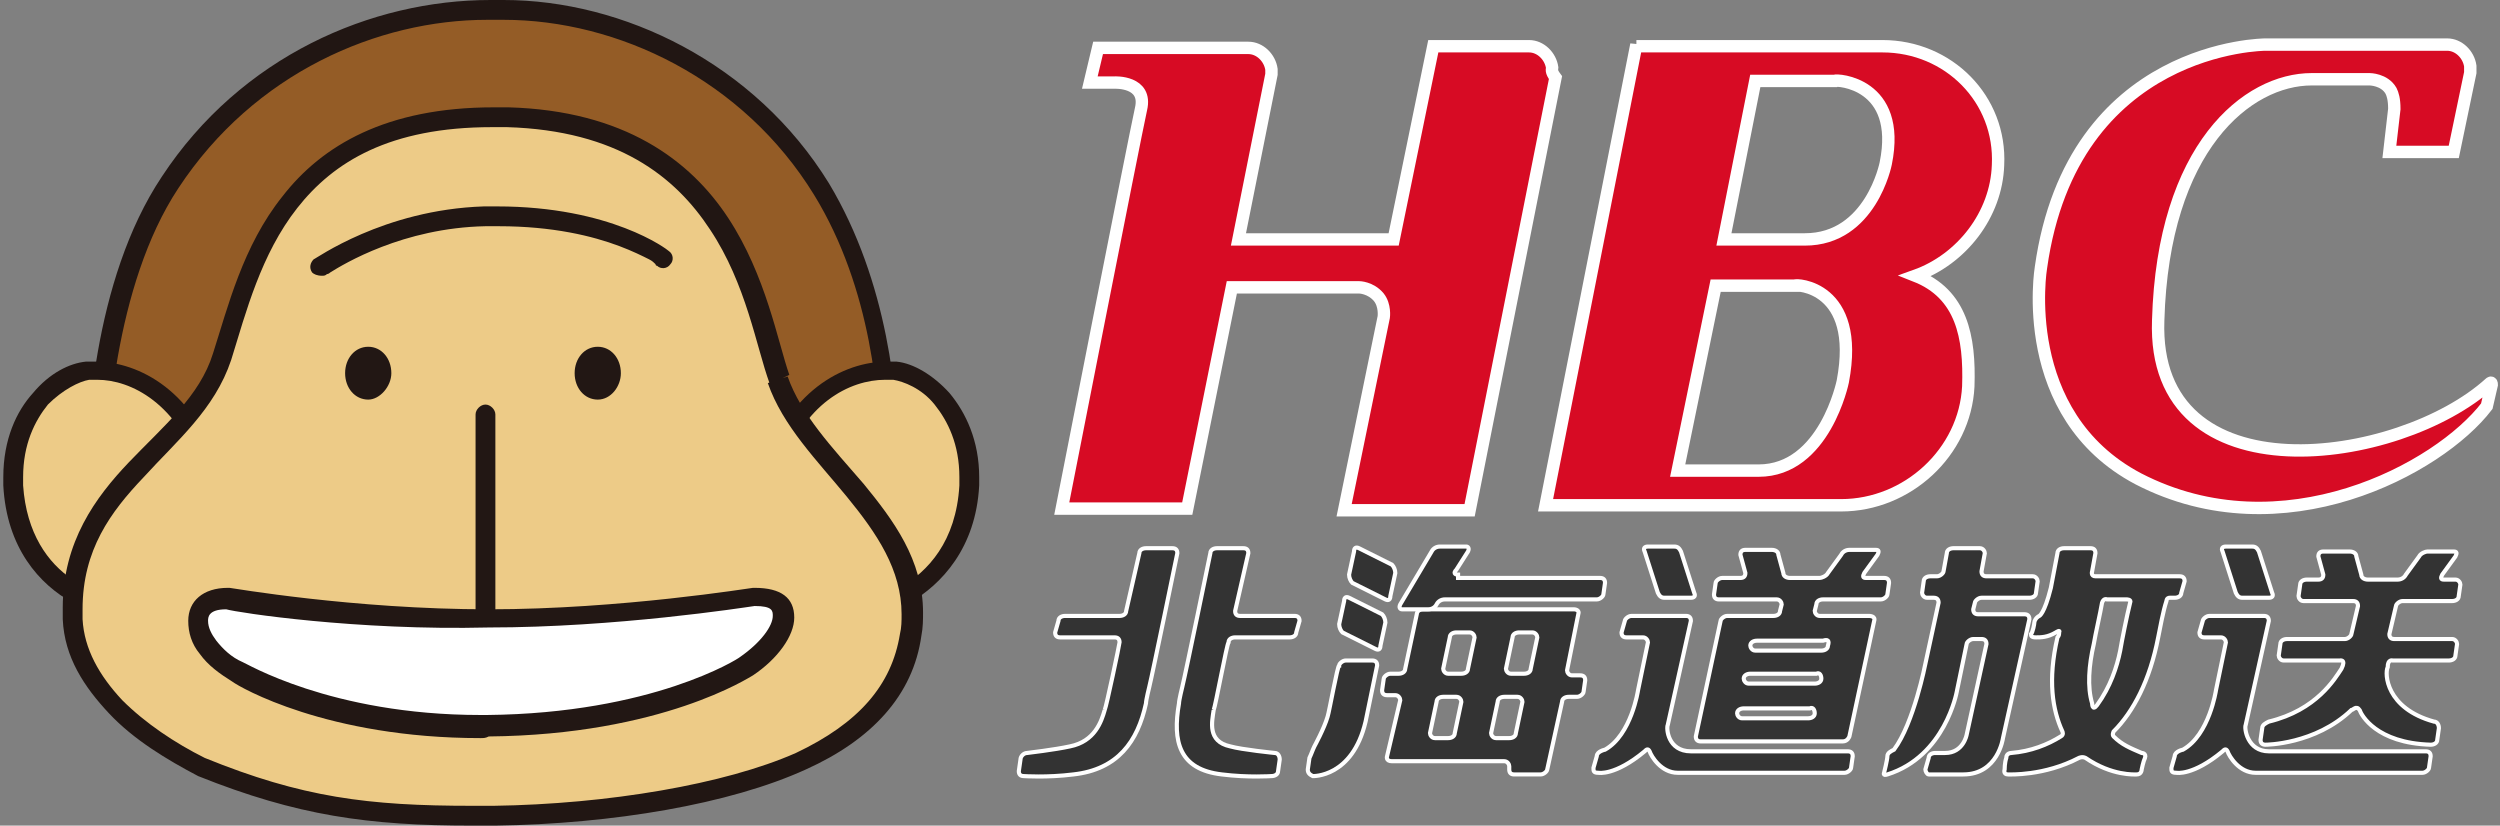
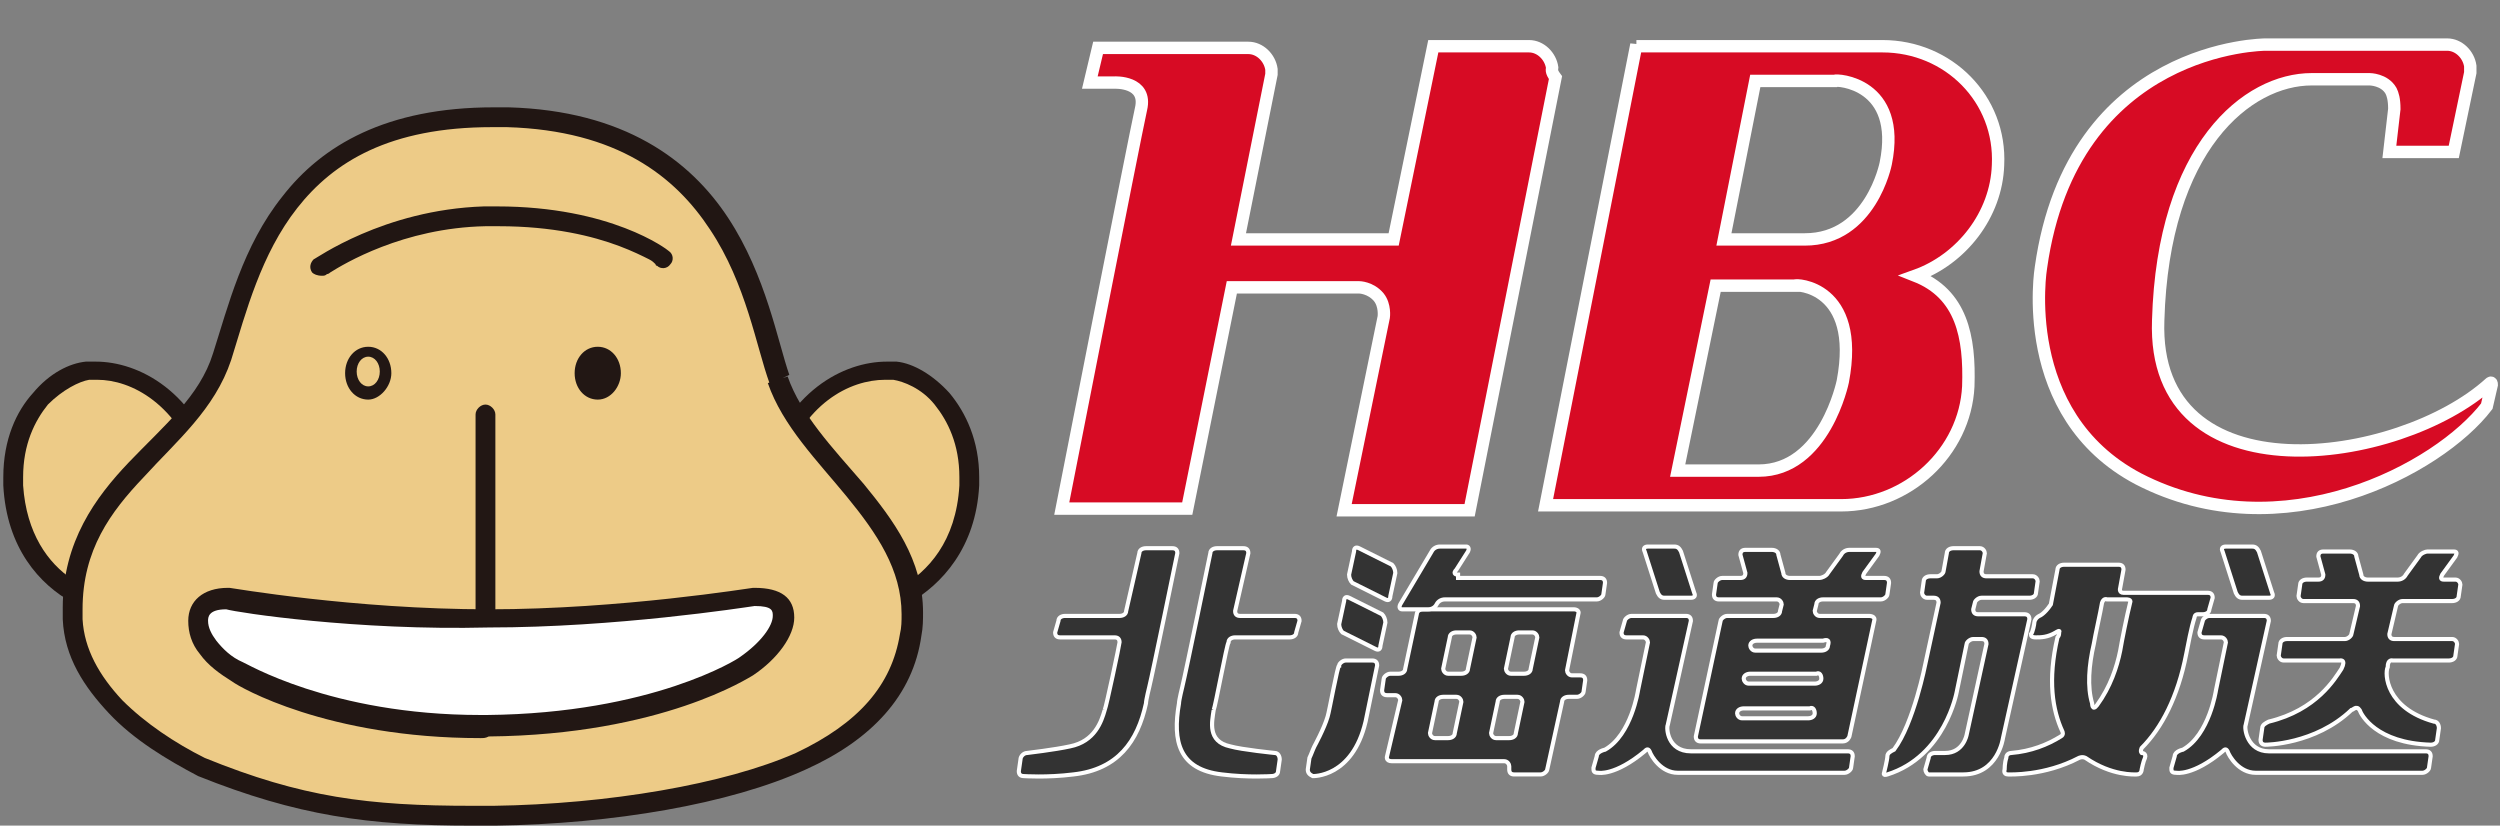
<svg xmlns="http://www.w3.org/2000/svg" version="1.1" id="レイヤー_1" x="0px" y="0px" viewBox="0 0 151.4 50" style="enable-background:new 0 0 151.4 50;" xml:space="preserve">
  <rect x="0" y="0" width="151.4" height="50" fill="#808080" stroke="none" />
  <polygon style="fill:#231815;" points="54.8,37.2 54.8,37.2 54.8,37.2 " />
-   <path style="fill:#945C26;" d="M53.8,30.6c0,0,1.1-10.8-4-19.1c-4.5-7.3-12.5-11-19.7-10.8l-0.2,0c-7-0.1-14.8,3.2-19.6,10.4  c-5.1,7.6-4.4,20.1-4.4,20.1L53.8,30.6z" />
-   <path style="fill:#211613;" d="M5.2,31.2c0,0,0-0.5,0-1.4c0-3.5,0.4-12.8,4.6-19.1C14.6,3.4,22.5,0,29.7,0h0.2L30,0l0,0c0.2,0,0.3,0,0.5,0  c7.2,0,15.2,3.8,19.7,11.1c3.6,6,4.2,13,4.2,16.8c0,1.7-0.1,2.7-0.1,2.7c0,0.3-0.3,0.5-0.6,0.5L5.9,31.7h0  C5.5,31.7,5.3,31.5,5.2,31.2 M10.8,11.4c-3.9,5.9-4.4,15.1-4.4,18.5c0,0.3,0,0.5,0,0.7L53.2,30c0,0,0-0.1,0-0.1  c0-0.4,0.1-1.1,0.1-1.9c0-3.7-0.5-10.5-4-16.2C45,4.8,37.4,1.2,30.5,1.2c-0.2,0-0.3,0-0.5,0l-0.2,0h-0.1h-0.2  C22.9,1.2,15.4,4.4,10.8,11.4" />
  <path style="fill:#EDCB87;" d="M8.4,37.3c0,0-7.2-0.8-7.6-7.9c-0.2-4.6,2.8-6.8,4.5-7c2.4-0.3,6,1.2,7.5,6.3L8.4,37.3z" />
  <path style="fill:#211613;" d="M8.3,37.9c-0.1,0-1.9-0.2-3.9-1.4c-2-1.1-4-3.3-4.2-7.1c0-0.2,0-0.4,0-0.5c0-2.3,0.8-4,1.8-5.1  c1-1.2,2.2-1.8,3.2-1.9c0.2,0,0.4,0,0.6,0c2.6,0,6.1,1.8,7.5,6.7c0,0.1,0,0.3,0,0.4l-4.4,8.6C8.8,37.8,8.6,37.9,8.3,37.9  C8.3,37.9,8.3,37.9,8.3,37.9 M8.4,37.3l0.1-0.6L8.4,37.3z M5.4,23c-0.6,0.1-1.6,0.6-2.5,1.5c-0.8,1-1.5,2.4-1.5,4.4  c0,0.2,0,0.3,0,0.5c0.2,2.9,1.5,4.7,3,5.7c1.4,1,2.9,1.4,3.7,1.6l4.1-8C10.8,24.4,7.9,23,5.9,23C5.7,23,5.5,23,5.4,23" />
  <path style="fill:#EDCB87;" d="M51.2,37.3c0,0,7.2-0.8,7.6-7.9c0.2-4.6-2.8-6.8-4.5-7c-2.4-0.3-6,1.2-7.5,6.3L51.2,37.3z" />
  <path style="fill:#211613;" d="M50.7,37.6L46.2,29c-0.1-0.1-0.1-0.3,0-0.4c1.4-4.9,4.9-6.7,7.5-6.7c0.2,0,0.4,0,0.6,0c1,0.1,2.2,0.8,3.2,1.9  c1,1.2,1.8,2.9,1.8,5.1c0,0.2,0,0.3,0,0.5c-0.2,3.8-2.3,6-4.2,7.1c-2,1.2-3.8,1.4-3.9,1.4c0,0,0,0-0.1,0  C51,37.9,50.8,37.8,50.7,37.6 M51.2,37.3l0.5-0.3L51.2,37.3z M51.5,36.7c0.2,0,0.4-0.1,0.6-0.1c0.6-0.2,1.5-0.5,2.4-1  c1.7-1,3.4-2.8,3.6-6.2c0-0.2,0-0.3,0-0.5c0-2-0.7-3.4-1.5-4.4c-0.8-1-1.9-1.4-2.5-1.5c-0.2,0-0.3,0-0.5,0c-2.1,0-5,1.4-6.3,5.6  L51.5,36.7z" />
  <path style="fill:#EDCB87;" d="M47.2,23c1.8,5.3,9,8.7,8,15.4c-0.5,3.4-2.7,5.9-6.6,7.7c-4.4,2-11.6,3.2-18.5,3.3c-7.1,0.1-11.4-0.3-17.8-3  c-3.7-1.9-7.6-4.9-7.8-8.9c-0.4-8.2,7.2-10.2,9.1-15.9c1.8-5.7,3.8-14.9,17.3-14.5C44.4,7.5,45.7,18.7,47.2,23" />
-   <path style="fill:#221714;" d="M22.3,21.2c-0.6,0-1.1,0.6-1.1,1.3c0,0.7,0.5,1.3,1.1,1.3c0.6,0,1.1-0.6,1.1-1.3  C23.3,21.8,22.9,21.2,22.3,21.2z" />
  <path style="fill:#221714;" d="M22.3,24.2c-0.8,0-1.4-0.7-1.4-1.6c0-0.9,0.6-1.6,1.4-1.6c0.8,0,1.4,0.7,1.4,1.6C23.7,23.4,23,24.2,22.3,24.2  z M22.3,21.6c-0.4,0-0.7,0.4-0.7,0.9c0,0.5,0.3,0.9,0.7,0.9c0.4,0,0.7-0.4,0.7-0.9C23,22,22.7,21.6,22.3,21.6z" />
  <path style="fill:#221714;" d="M36.2,21.2c-0.6,0-1.1,0.6-1.1,1.3c0,0.7,0.5,1.3,1.1,1.3c0.6,0,1.1-0.6,1.1-1.3  C37.3,21.8,36.8,21.2,36.2,21.2z" />
  <path style="fill:#221714;" d="M36.2,24.2c-0.8,0-1.4-0.7-1.4-1.6c0-0.9,0.6-1.6,1.4-1.6c0.8,0,1.4,0.7,1.4,1.6C37.6,23.4,37,24.2,36.2,24.2  z M36.2,21.6c-0.4,0-0.7,0.4-0.7,0.9c0,0.5,0.3,0.9,0.7,0.9c0.4,0,0.7-0.4,0.7-0.9C36.9,22,36.6,21.6,36.2,21.6z" />
  <path style="fill:#221714;" d="M29.4,39.3c-0.3,0-0.6-0.3-0.6-0.6V25.1c0-0.3,0.3-0.6,0.6-0.6c0.3,0,0.6,0.3,0.6,0.6v13.6  C30,39,29.8,39.3,29.4,39.3z" />
  <g>
    <path style="fill:#FFFFFF;" d="M45.6,36.3c1,0,1.8,0.2,1.8,1.2c0,0.9-0.8,2.1-2.2,3c0,0-5.3,3.5-15.6,3.6c-9.6,0.1-15.1-3.3-15.1-3.3   c-0.8-0.4-1.4-1-1.8-1.5c-0.4-0.5-0.6-1.1-0.6-1.6c0-1,0.8-1.3,1.8-1.3c0,0,7.4,1.3,15.8,1.3C37.7,37.6,45.6,36.3,45.6,36.3z" />
-     <path style="fill:#FFFFFF;" d="M45.6,36.3c0,0-8,1.3-16.1,1.3c-8.3,0-15.8-1.3-15.8-1.3c-1,0-1.8,0.4-1.8,1.3c0,0.5,0.2,1,0.6,1.6   c0.4,0.5,1,1.1,1.8,1.5c0,0,5.5,3.4,15.1,3.3c10.4-0.1,15.6-3.6,15.6-3.6c1.4-0.9,2.2-2.1,2.2-3C47.4,36.5,46.6,36.3,45.6,36.3z" />
  </g>
  <g>
    <path style="fill:#221714;" d="M29.1,44.7C29.1,44.7,29.1,44.7,29.1,44.7c-9.3,0-14.6-3.1-15-3.4c-0.8-0.5-1.5-1-2-1.7   c-0.5-0.6-0.7-1.3-0.7-2c0-1.2,0.9-2,2.4-2c0,0,0.1,0,0.1,0c0.1,0,7.5,1.3,15.7,1.3c8,0,15.9-1.3,16-1.3c0,0,0.1,0,0.1,0   c1.6,0,2.4,0.6,2.4,1.8c0,1.1-1,2.5-2.5,3.5c-0.2,0.1-5.5,3.6-16,3.7C29.4,44.7,29.3,44.7,29.1,44.7z M13.7,36.9   c-1.1,0-1.1,0.5-1.1,0.7c0,0.4,0.2,0.8,0.5,1.2c0.4,0.5,0.9,1,1.6,1.3c0,0,0,0,0,0c0.1,0,5.3,3.2,14.4,3.2c0,0,0,0,0,0   c0.1,0,0.3,0,0.4,0c10-0.1,15.2-3.4,15.3-3.5c1.3-0.9,2-1.9,2-2.5c0-0.3,0-0.6-1.1-0.6c-0.7,0.1-8.4,1.3-16.1,1.3   C21.6,38.2,14.4,37.1,13.7,36.9z" />
  </g>
  <path style="fill:#211613;" d="M12,47L12,47c-1.9-1-3.9-2.2-5.4-3.8c-1.5-1.6-2.7-3.4-2.8-5.7c0-0.2,0-0.4,0-0.7c0-4,2-6.7,4-8.8  c2.1-2.2,4.3-4,5.1-6.6c0.9-2.8,1.8-6.5,4.2-9.5c2.4-3.1,6.3-5.4,12.8-5.4c0.3,0,0.6,0,0.9,0c7,0.2,11,3.2,13.3,6.7  c2.3,3.5,3,7.5,3.7,9.5L47.2,23l-0.6,0.2c-0.8-2.2-1.4-6-3.6-9.3c-2.1-3.2-5.6-6-12.3-6.2c-0.3,0-0.6,0-0.9,0  c-6.2,0-9.6,2.1-11.8,4.9c-2.2,2.8-3.1,6.3-4,9.2c-1,3-3.3,4.9-5.3,7.1c-2,2.1-3.7,4.4-3.7,8c0,0.2,0,0.4,0,0.6  c0.1,1.8,1,3.4,2.4,4.9c1.4,1.4,3.2,2.6,5,3.5c5.9,2.4,9.9,2.9,16.2,2.9c0.4,0,0.9,0,1.3,0c6.9-0.1,14-1.3,18.3-3.2  c3.8-1.8,5.8-4.1,6.3-7.2c0.1-0.4,0.1-0.8,0.1-1.2c0-2.7-1.5-4.9-3.3-7.1c-1.8-2.2-3.9-4.3-4.8-6.9l0.6-0.2l0.6-0.2  c0.8,2.3,2.7,4.3,4.6,6.5c1.8,2.2,3.6,4.6,3.6,7.8c0,0.4,0,0.9-0.1,1.4c-0.5,3.6-3,6.3-7,8.1c-4.6,2.1-11.7,3.3-18.8,3.4  c-0.5,0-0.9,0-1.3,0h-0.1C22.3,50,18,49.4,12,47" />
  <path style="fill:#211613;" d="M18.9,16.5c-0.2-0.3-0.1-0.6,0.1-0.8c0.1,0,4.2-3,10.3-3.2c0.3,0,0.5,0,0.8,0c6.9,0,10.3,2.6,10.4,2.7  c0.3,0.2,0.3,0.6,0.1,0.8c-0.2,0.3-0.6,0.3-0.8,0.1c0,0,0,0,0,0c0,0-0.1,0-0.1-0.1c-0.1-0.1-0.2-0.2-0.4-0.3c-0.4-0.2-1-0.5-1.8-0.8  c-1.6-0.6-4-1.2-7.3-1.2c-0.2,0-0.5,0-0.8,0c-5,0.1-8.6,2.3-9.4,2.8c-0.1,0.1-0.2,0.1-0.2,0.1c-0.1,0.1-0.2,0.1-0.3,0.1  C19.2,16.7,19,16.6,18.9,16.5" />
  <g>
    <path style="fill:#D70B24;stroke:#FFFFFF;stroke-width:0.75;stroke-miterlimit:10;" d="M94,4.1c-0.1-0.7-0.7-1.3-1.4-1.3l0,0h-5.8l-2.4,11.7h-9.4l2-10l0,0c0-0.1,0-0.2,0-0.3   c-0.1-0.7-0.7-1.3-1.4-1.3l0,0h-4.2h-1.6h-3.3l-0.5,2.1h1.5c0,0,2-0.1,1.6,1.6c-0.4,1.8-4.8,24.2-4.8,24.2h7.6l2.7-13.4h7.7   c0,0,0.7,0,1.2,0.6c0.4,0.5,0.3,1.2,0.3,1.2l-2.4,11.7h7.6l5.2-26.2l0,0C93.9,4.3,94,4.2,94,4.1z" />
    <path style="fill:#D70B24;stroke:#FFFFFF;stroke-width:0.75;stroke-miterlimit:10;" d="M144.7,9.2h3.9l1-4.8l0,0c0-0.1,0-0.3,0-0.4c-0.1-0.7-0.7-1.3-1.4-1.3c0,0,0,0,0,0l0,0h-11   c0,0-11.7,0-13.6,13.5c0,0-1.5,8.9,5.9,12.8c8.7,4.5,18.2-0.6,21.1-4.4l0.3-1.3c0-0.2-0.1-0.1-0.1-0.1c-5.5,5-20.5,7.1-20.1-3.8   C131,8.9,136.1,4.8,140,4.8h3.5c0,0,0.9,0,1.3,0.7c0.1,0.2,0.2,0.5,0.2,1.1L144.7,9.2z" />
    <path style="fill:#D70B24;stroke:#FFFFFF;stroke-width:0.75;stroke-miterlimit:10;" d="M99.1,2.7L99.1,2.7l-5.5,27.9h17.7l0.2,0c4,0,7.5-3.2,7.7-7.2c0.1-3-0.4-5.6-3.2-6.7c2.8-1,4.9-3.7,5-6.7   c0.2-4-3-7.2-7-7.2H99.1z M111.6,23.1c0,0-1.1,5.4-5.1,5.4c-0.5,0-4.9,0-4.9,0l2.3-11.2h4.8C108.7,17.2,112.7,17.3,111.6,23.1z    M114.2,9.9c0,0-0.9,4.6-4.9,4.6c-0.5,0-4.9,0-4.9,0l1.9-9.6h4.8C111.2,4.8,115.2,5,114.2,9.9z" />
  </g>
  <g>
    <g>
      <g>
        <path style="fill:#333333;stroke:#FFFFFF;stroke-width:0.25;stroke-miterlimit:10;" d="M66.9,43c-0.2,0.7-0.6,1.9-2.1,2.2c-0.9,0.2-2.6,0.4-2.6,0.4c-0.2,0-0.4,0.2-0.4,0.4l-0.1,0.7     c0,0.2,0.1,0.3,0.3,0.3c0,0,1.4,0.1,3-0.1c2.7-0.3,3.9-2,4.4-4.3c0-0.2,0.2-1,0.2-1c0.2-0.8,1.7-8.1,1.7-8.1     c0-0.2-0.1-0.3-0.3-0.3h-1.6c-0.2,0-0.4,0.1-0.4,0.3L68.2,37c0,0.2-0.2,0.3-0.4,0.3h-3.3c-0.2,0-0.4,0.1-0.4,0.3l-0.2,0.7     c0,0.2,0.1,0.3,0.3,0.3h3.3c0.2,0,0.3,0.1,0.3,0.3C67.8,39,67,42.8,66.9,43" />
        <path style="fill:#333333;stroke:#FFFFFF;stroke-width:0.25;stroke-miterlimit:10;" d="M73.5,43c-0.1,0.7-0.4,1.9,1,2.2c0.7,0.2,2.7,0.4,2.7,0.4c0.2,0,0.3,0.2,0.3,0.4l-0.1,0.7     c0,0.2-0.2,0.3-0.4,0.3c0,0-1.4,0.1-3-0.1c-2.6-0.3-3-2-2.6-4.3c0-0.2,0.2-1,0.2-1c0.2-0.8,1.7-8.1,1.7-8.1     c0-0.2,0.2-0.3,0.4-0.3h1.6c0.2,0,0.3,0.1,0.3,0.3L74.8,37c0,0.2,0.1,0.3,0.3,0.3h3.3c0.2,0,0.3,0.1,0.3,0.3l-0.2,0.7     c0,0.2-0.2,0.3-0.4,0.3h-3.3c-0.2,0-0.4,0.1-0.4,0.3C74.3,39,73.6,42.8,73.5,43" />
      </g>
-       <path style="fill:#333333;stroke:#FFFFFF;stroke-width:0.25;stroke-miterlimit:10;" d="M123.5,37.3c-0.2,0.1-0.3,0.3-0.3,0.4c0,0.1-0.1,0.6-0.2,0.7c0,0.1,0,0.2,0.3,0.2c0.3,0,0.7,0,1.2-0.3    c0,0,0.3-0.2,0.2,0c0,0.1,0,0.2-0.1,0.3c-0.6,2.6-0.3,4.4,0.3,5.7c0,0,0.1,0.2-0.1,0.3c-0.8,0.5-1.8,0.9-3,1c0,0-0.3,0-0.3,0.3    c-0.1,0.3-0.1,0.7-0.1,0.7s-0.1,0.3,0.2,0.3c0.1,0,2.2,0.1,4.3-1c0,0,0.2-0.1,0.4,0c1.6,1.1,3,1,3.1,1c0.3,0,0.3-0.3,0.3-0.3    s0.1-0.5,0.2-0.7c0.1-0.3-0.2-0.3-0.2-0.3c-0.7-0.3-1.2-0.5-1.7-1c-0.1-0.1,0-0.3,0-0.3c1.2-1.2,2.2-3.1,2.7-5.7    c0.1-0.5,0.3-1.6,0.5-2.2c0,0,0-0.2,0.2-0.2h0.3c0.2,0,0.4-0.1,0.4-0.3l0.2-0.7c0-0.2-0.1-0.3-0.3-0.3h-5.1    c-0.3,0-0.2-0.3-0.2-0.3l0.2-1.1c0-0.2-0.1-0.3-0.3-0.3H125c-0.2,0-0.4,0.1-0.4,0.3l-0.4,2.1C123.8,37.2,123.5,37.3,123.5,37.3z     M126.7,42.6c-0.3-1-0.2-2.3,0.1-3.6c0.1-0.6,0.4-1.9,0.5-2.5c0.1-0.3,0.3-0.2,0.3-0.2h1.2c0,0,0.3,0,0.2,0.2    c-0.2,0.8-0.5,2.3-0.6,2.9c-0.2,1-0.6,2.2-1.4,3.3C126.7,43.1,126.7,42.6,126.7,42.6z" />
+       <path style="fill:#333333;stroke:#FFFFFF;stroke-width:0.25;stroke-miterlimit:10;" d="M123.5,37.3c-0.2,0.1-0.3,0.3-0.3,0.4c0,0.1-0.1,0.6-0.2,0.7c0,0.1,0,0.2,0.3,0.2c0.3,0,0.7,0,1.2-0.3    c0,0,0.3-0.2,0.2,0c0,0.1,0,0.2-0.1,0.3c-0.6,2.6-0.3,4.4,0.3,5.7c0,0,0.1,0.2-0.1,0.3c-0.8,0.5-1.8,0.9-3,1c0,0-0.3,0-0.3,0.3    c-0.1,0.3-0.1,0.7-0.1,0.7s-0.1,0.3,0.2,0.3c0.1,0,2.2,0.1,4.3-1c0,0,0.2-0.1,0.4,0c1.6,1.1,3,1,3.1,1c0.3,0,0.3-0.3,0.3-0.3    s0.1-0.5,0.2-0.7c0.1-0.3-0.2-0.3-0.2-0.3c-0.1-0.1,0-0.3,0-0.3c1.2-1.2,2.2-3.1,2.7-5.7    c0.1-0.5,0.3-1.6,0.5-2.2c0,0,0-0.2,0.2-0.2h0.3c0.2,0,0.4-0.1,0.4-0.3l0.2-0.7c0-0.2-0.1-0.3-0.3-0.3h-5.1    c-0.3,0-0.2-0.3-0.2-0.3l0.2-1.1c0-0.2-0.1-0.3-0.3-0.3H125c-0.2,0-0.4,0.1-0.4,0.3l-0.4,2.1C123.8,37.2,123.5,37.3,123.5,37.3z     M126.7,42.6c-0.3-1-0.2-2.3,0.1-3.6c0.1-0.6,0.4-1.9,0.5-2.5c0.1-0.3,0.3-0.2,0.3-0.2h1.2c0,0,0.3,0,0.2,0.2    c-0.2,0.8-0.5,2.3-0.6,2.9c-0.2,1-0.6,2.2-1.4,3.3C126.7,43.1,126.7,42.6,126.7,42.6z" />
      <g>
        <path style="fill:#333333;stroke:#FFFFFF;stroke-width:0.25;stroke-miterlimit:10;" d="M81.7,34.8c0,0.2,0.1,0.4,0.2,0.5l2,1c0.2,0.1,0.3,0,0.3-0.2l0.3-1.4c0-0.2-0.1-0.4-0.2-0.5l-2-1     c-0.2-0.1-0.3,0-0.3,0.2L81.7,34.8z" />
        <path style="fill:#333333;stroke:#FFFFFF;stroke-width:0.25;stroke-miterlimit:10;" d="M81.1,37.8c0,0.2,0.1,0.4,0.2,0.5l2,1c0.2,0.1,0.3,0,0.3-0.2l0.3-1.4c0-0.2-0.1-0.4-0.2-0.5l-2-1     c-0.2-0.1-0.3,0-0.3,0.2L81.1,37.8z" />
        <path style="fill:#333333;stroke:#FFFFFF;stroke-width:0.25;stroke-miterlimit:10;" d="M80.4,43.4c-0.2,0.7-0.8,1.8-0.8,1.8c-0.1,0.2-0.2,0.5-0.3,0.7l-0.1,0.7c0,0.2,0.1,0.3,0.3,0.4     c0,0,2.4,0.1,3.2-3.3c0.1-0.5,0.7-3.4,0.7-3.4c0-0.2-0.1-0.3-0.3-0.3h-1.6c-0.2,0-0.4,0.2-0.4,0.3C81,40.3,80.5,43.1,80.4,43.4z" />
        <path style="fill:#333333;stroke:#FFFFFF;stroke-width:0.25;stroke-miterlimit:10;" d="M95.6,37.1c0-0.1-0.1-0.2-0.3-0.2h-9.1c-0.4,0-0.4,0.3-0.4,0.3l-0.7,3.3c0,0.2-0.2,0.3-0.4,0.3h-0.5     c-0.2,0-0.4,0.2-0.4,0.3l-0.1,0.7c0,0.2,0.1,0.3,0.3,0.3h0.5c0.2,0,0.3,0.2,0.3,0.3L84,45.8c0,0-0.1,0.3,0.3,0.3h6.8     c0.2,0,0.3,0.2,0.3,0.3l0,0.2c0,0.2,0.1,0.3,0.3,0.3h1.6c0.2,0,0.4-0.2,0.4-0.3l0.9-4.1c0-0.2,0.2-0.3,0.4-0.3h0.5     c0.2,0,0.4-0.2,0.4-0.3l0.1-0.7c0-0.2-0.1-0.3-0.3-0.3h-0.5c-0.2,0-0.3-0.2-0.3-0.3L95.6,37.1z M92.8,38.3c0.2,0,0.3,0.2,0.3,0.3     l-0.4,1.9c0,0.2-0.2,0.3-0.4,0.3h-0.8c-0.2,0-0.3-0.2-0.3-0.3l0.4-1.9c0-0.2,0.2-0.3,0.4-0.3H92.8z M87.8,38.6     c0-0.2,0.2-0.3,0.4-0.3H89c0.2,0,0.3,0.2,0.3,0.3l-0.4,1.9c0,0.2-0.2,0.3-0.4,0.3h-0.8c-0.2,0-0.3-0.2-0.3-0.3L87.8,38.6z      M86.9,44.7c-0.2,0-0.3-0.2-0.3-0.3l0.4-1.9c0-0.2,0.2-0.3,0.4-0.3h0.8c0.2,0,0.3,0.2,0.3,0.3l-0.4,1.9c0,0.2-0.2,0.3-0.4,0.3     H86.9z M91.8,44.4c0,0.2-0.2,0.3-0.4,0.3h-0.8c-0.2,0-0.3-0.2-0.3-0.3l0.4-1.9c0-0.2,0.2-0.3,0.4-0.3h0.8c0.2,0,0.3,0.2,0.3,0.3     L91.8,44.4z" />
        <path style="fill:#333333;stroke:#FFFFFF;stroke-width:0.25;stroke-miterlimit:10;" d="M88.3,34.8c-0.2,0-0.3-0.1-0.1-0.3l0.7-1.1c0.1-0.2,0-0.3-0.1-0.3h-1.6c-0.2,0-0.4,0.1-0.5,0.3l-1.9,3.2     c-0.1,0.2,0,0.3,0.1,0.3h1.6c0.2,0,0.4-0.1,0.5-0.3l0,0c0.1-0.2,0.3-0.3,0.5-0.3h9.2c0.2,0,0.4-0.2,0.4-0.3l0.1-0.7     c0-0.2-0.1-0.3-0.3-0.3H88.3z" />
      </g>
      <g>
        <path style="fill:#333333;stroke:#FFFFFF;stroke-width:0.25;stroke-miterlimit:10;" d="M110.2,37.3c-0.2,0-0.3-0.2-0.3-0.3l0.1-0.4c0-0.2,0.2-0.3,0.4-0.3h3.5c0.2,0,0.4-0.2,0.4-0.3l0.1-0.7     c0-0.2-0.1-0.3-0.3-0.3h-1.1c-0.2,0-0.2-0.1-0.1-0.3l0.8-1.1c0.1-0.2,0.1-0.3-0.1-0.3h-1.6c-0.2,0-0.4,0.1-0.5,0.3l-0.8,1.1     c-0.1,0.2-0.4,0.3-0.5,0.3h-1.8c-0.2,0-0.4-0.1-0.4-0.3l-0.3-1.1c0-0.2-0.2-0.3-0.4-0.3h-1.6c-0.2,0-0.3,0.1-0.3,0.3l0.3,1.1     c0,0.2-0.1,0.3-0.3,0.3h-1.1c-0.2,0-0.4,0.2-0.4,0.3l-0.1,0.7c0,0.2,0.1,0.3,0.3,0.3h3.5c0.2,0,0.3,0.2,0.3,0.3l-0.1,0.4     c0,0.2-0.2,0.3-0.4,0.3h-2.8c-0.2,0-0.4,0.2-0.4,0.3l-1.5,7c0,0.2,0.1,0.3,0.3,0.3h8.6c0.3,0,0.4-0.3,0.4-0.3l1.5-7     c0.1-0.3-0.3-0.3-0.3-0.3H110.2z M109.9,43.2c0,0.2-0.2,0.3-0.4,0.3h-4c-0.2,0-0.3-0.2-0.3-0.3l0,0c0-0.2,0.2-0.3,0.4-0.3h4     C109.8,42.8,109.9,43,109.9,43.2L109.9,43.2z M110.3,41.1c0,0.2-0.2,0.3-0.4,0.3h-4c-0.2,0-0.3-0.2-0.3-0.3l0,0     c0-0.2,0.2-0.3,0.4-0.3h4C110.2,40.7,110.3,40.9,110.3,41.1L110.3,41.1z M110.7,39.1c0,0.2-0.2,0.3-0.4,0.3h-4     c-0.2,0-0.3-0.2-0.3-0.3l0,0c0-0.2,0.2-0.3,0.4-0.3h4C110.7,38.7,110.8,38.8,110.7,39.1L110.7,39.1z" />
      </g>
      <g>
        <path style="fill:#333333;stroke:#FFFFFF;stroke-width:0.25;stroke-miterlimit:10;" d="M147.4,43.7c0.2,0,0.3,0.2,0.3,0.4l-0.1,0.7c0,0.2-0.2,0.3-0.4,0.3c-3.3-0.1-4.2-1.8-4.3-2.1     c-0.2-0.3-0.4,0-0.5,0c-2.2,2.1-5.2,2.1-5.2,2.1c-0.2,0-0.3-0.1-0.3-0.3l0.1-0.7c0-0.2,0.2-0.3,0.4-0.4c2.9-0.7,4-2.6,4.4-3.2     c0.3-0.6-0.1-0.5-0.1-0.5h-3.4c-0.2,0-0.3-0.2-0.3-0.3l0.1-0.7c0-0.2,0.2-0.3,0.4-0.3h3.5c0.2,0,0.4-0.2,0.4-0.3l0.4-1.7     c0-0.2-0.1-0.3-0.3-0.3h-3c-0.2,0-0.3-0.2-0.3-0.3l0.1-0.7c0-0.2,0.2-0.3,0.4-0.3h0.7c0.2,0,0.3-0.1,0.3-0.3l-0.3-1.1     c0-0.2,0.1-0.3,0.3-0.3h1.6c0.2,0,0.4,0.1,0.4,0.3l0.3,1.1c0,0.2,0.2,0.3,0.4,0.3h1.8c0.2,0,0.4-0.1,0.5-0.3l0.8-1.1     c0.1-0.2,0.4-0.3,0.5-0.3h1.6c0.2,0,0.2,0.1,0.1,0.3l-0.8,1.1c-0.1,0.2-0.1,0.3,0.1,0.3h0.7c0.2,0,0.3,0.2,0.3,0.3l-0.1,0.7     c0,0.2-0.2,0.3-0.4,0.3h-3c-0.2,0-0.4,0.2-0.4,0.3l-0.4,1.7c0,0.2,0.1,0.3,0.3,0.3h3.5c0.2,0,0.3,0.2,0.3,0.3l-0.1,0.7     c0,0.2-0.2,0.3-0.4,0.3h-3.4c0,0-0.3-0.1-0.3,0.4C144.4,40.8,144.5,42.9,147.4,43.7z" />
      </g>
      <path style="fill:#333333;stroke:#FFFFFF;stroke-width:0.25;stroke-miterlimit:10;" d="M137.4,36.2c0.2,0,0.3-0.1,0.2-0.3l-0.8-2.5c-0.1-0.2-0.2-0.3-0.4-0.3h-1.6c-0.2,0-0.3,0.1-0.2,0.3l0.8,2.5    c0.1,0.2,0.2,0.3,0.4,0.3H137.4z" />
      <path style="fill:#333333;stroke:#FFFFFF;stroke-width:0.25;stroke-miterlimit:10;" d="M121.3,44.7c0,0-0.3,2.2-2.4,2.2c-2.1,0-2.1,0-2.1,0c-0.1,0-0.2-0.2-0.2-0.3l0.2-0.7c0-0.2,0.2-0.3,0.4-0.3    h0.6c1.1,0,1.3-1.1,1.3-1.1l1.2-5.5c0-0.2-0.1-0.3-0.3-0.3h-0.5c-0.2,0-0.4,0.2-0.4,0.3l-0.6,2.9c0,0-0.7,3.9-4.2,5    c-0.3,0.1-0.2-0.1-0.2-0.1s0.2-0.8,0.2-1c0-0.2,0.2-0.3,0.4-0.4c1.2-1.6,1.9-5.2,1.9-5.2l0.8-3.7c0-0.2-0.1-0.3-0.3-0.3h-0.4    c-0.2,0-0.3-0.2-0.3-0.3l0.1-0.7c0-0.2,0.2-0.3,0.4-0.3h0.4c0.2,0,0.4-0.2,0.4-0.3l0.2-1.1c0-0.2,0.2-0.3,0.4-0.3h1.6    c0.2,0,0.3,0.2,0.3,0.3l-0.2,1.1c0,0.2,0.1,0.3,0.3,0.3h2.8c0.2,0,0.3,0.2,0.3,0.3l-0.1,0.7c0,0.2-0.2,0.3-0.4,0.3H120    c-0.2,0-0.4,0.2-0.4,0.3l-0.1,0.4c0,0.2,0.1,0.3,0.3,0.3h2.8c0.2,0,0.3,0.1,0.3,0.3L121.3,44.7z" />
      <path style="fill:#333333;stroke:#FFFFFF;stroke-width:0.25;stroke-miterlimit:10;" d="M102.4,36.2c0.2,0,0.3-0.1,0.2-0.3l-0.8-2.5c-0.1-0.2-0.2-0.3-0.4-0.3h-1.6c-0.2,0-0.3,0.1-0.2,0.3l0.8,2.5    c0.1,0.2,0.2,0.3,0.4,0.3H102.4z" />
      <path style="fill:#333333;stroke:#FFFFFF;stroke-width:0.25;stroke-miterlimit:10;" d="M102.4,37.6c0-0.2-0.1-0.3-0.3-0.3h-3.3c-0.2,0-0.4,0.2-0.4,0.3l-0.2,0.7c0,0.2,0.1,0.3,0.3,0.3h1    c0.2,0,0.3,0.2,0.3,0.3l-0.6,2.9c0,0-0.4,2.7-2,3.6c0,0-0.5,0.1-0.5,0.4l-0.2,0.7c0,0.2,0,0.3,0.3,0.3c0,0,1,0.2,2.8-1.3    c0.1-0.1,0.2-0.2,0.3,0c0.1,0.3,0.7,1.3,1.7,1.3c0.3,0,10.1,0,10.1,0c0.2,0,0.4-0.2,0.4-0.3l0.1-0.7c0-0.2-0.1-0.3-0.3-0.3    c0,0-8.2,0-9.5,0c-1.4,0-1.5-1.4-1.4-1.6L102.4,37.6z" />
    </g>
    <path style="fill:#333333;stroke:#FFFFFF;stroke-width:0.25;stroke-miterlimit:10;" d="M137.4,37.6c0-0.2-0.1-0.3-0.3-0.3h-3.3c-0.2,0-0.4,0.2-0.4,0.3l-0.2,0.7c0,0.2,0.1,0.3,0.3,0.3h1   c0.2,0,0.3,0.2,0.3,0.3l-0.6,2.9c0,0-0.4,2.7-2,3.6c0,0-0.5,0.1-0.5,0.4l-0.2,0.7c0,0.2,0,0.3,0.3,0.3c0,0,1,0.2,2.8-1.3   c0.1-0.1,0.2-0.2,0.3,0c0.1,0.3,0.7,1.3,1.7,1.3c0.3,0,10.1,0,10.1,0c0.2,0,0.4-0.2,0.4-0.3l0.1-0.7c0-0.2-0.1-0.3-0.3-0.3   c0,0-8.2,0-9.5,0s-1.5-1.4-1.4-1.6L137.4,37.6z" />
  </g>
</svg>